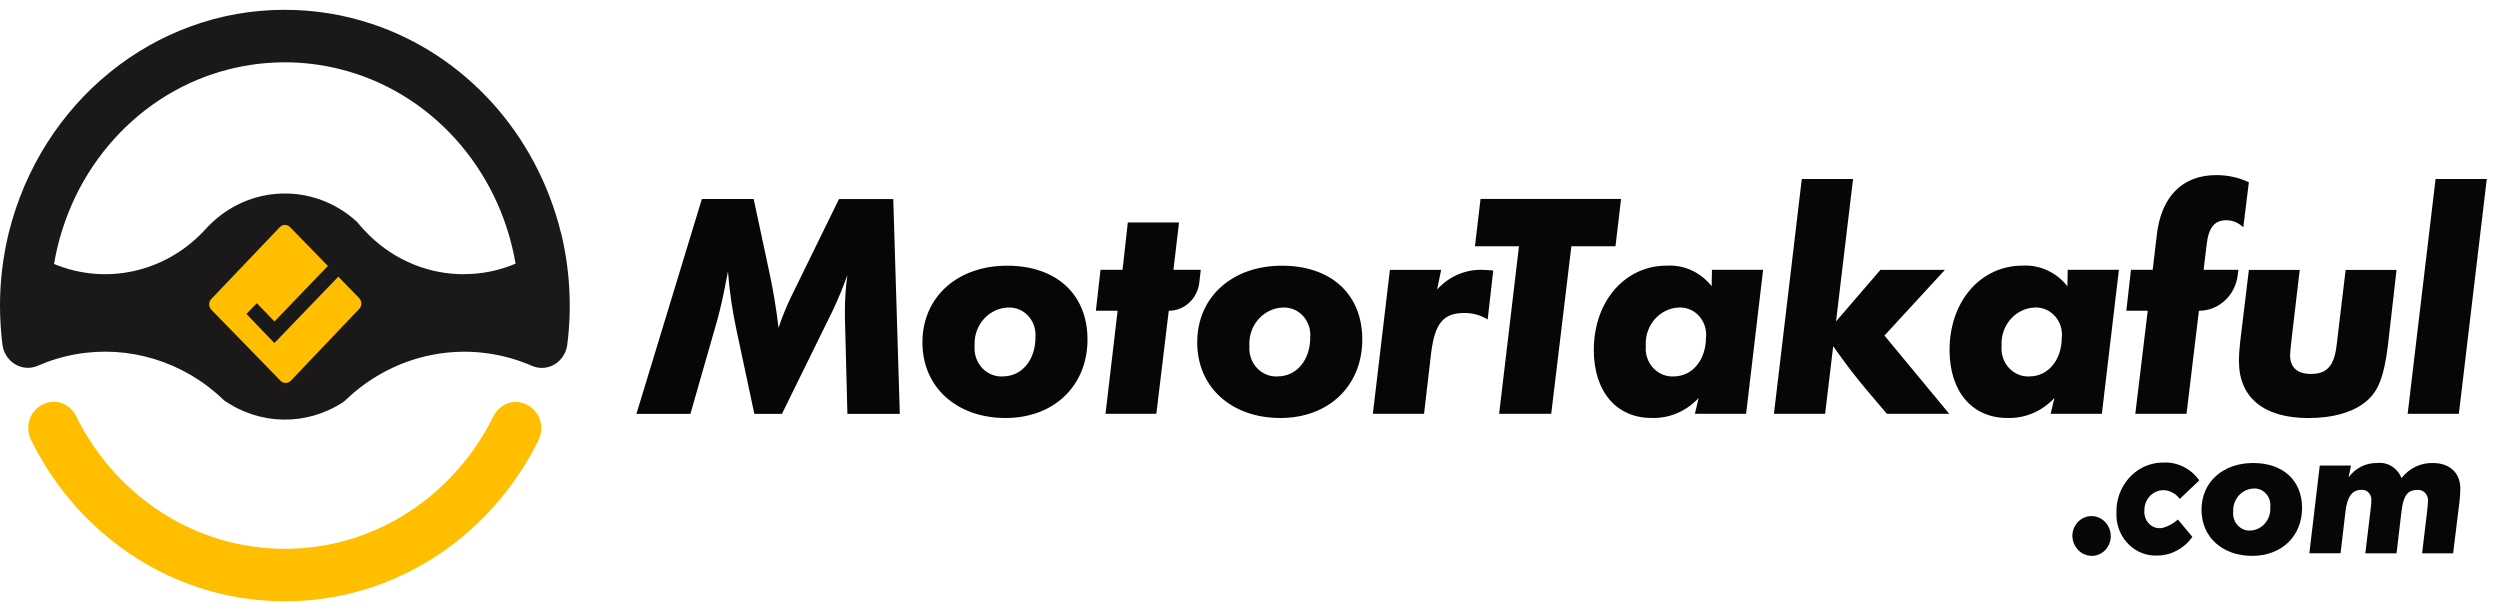
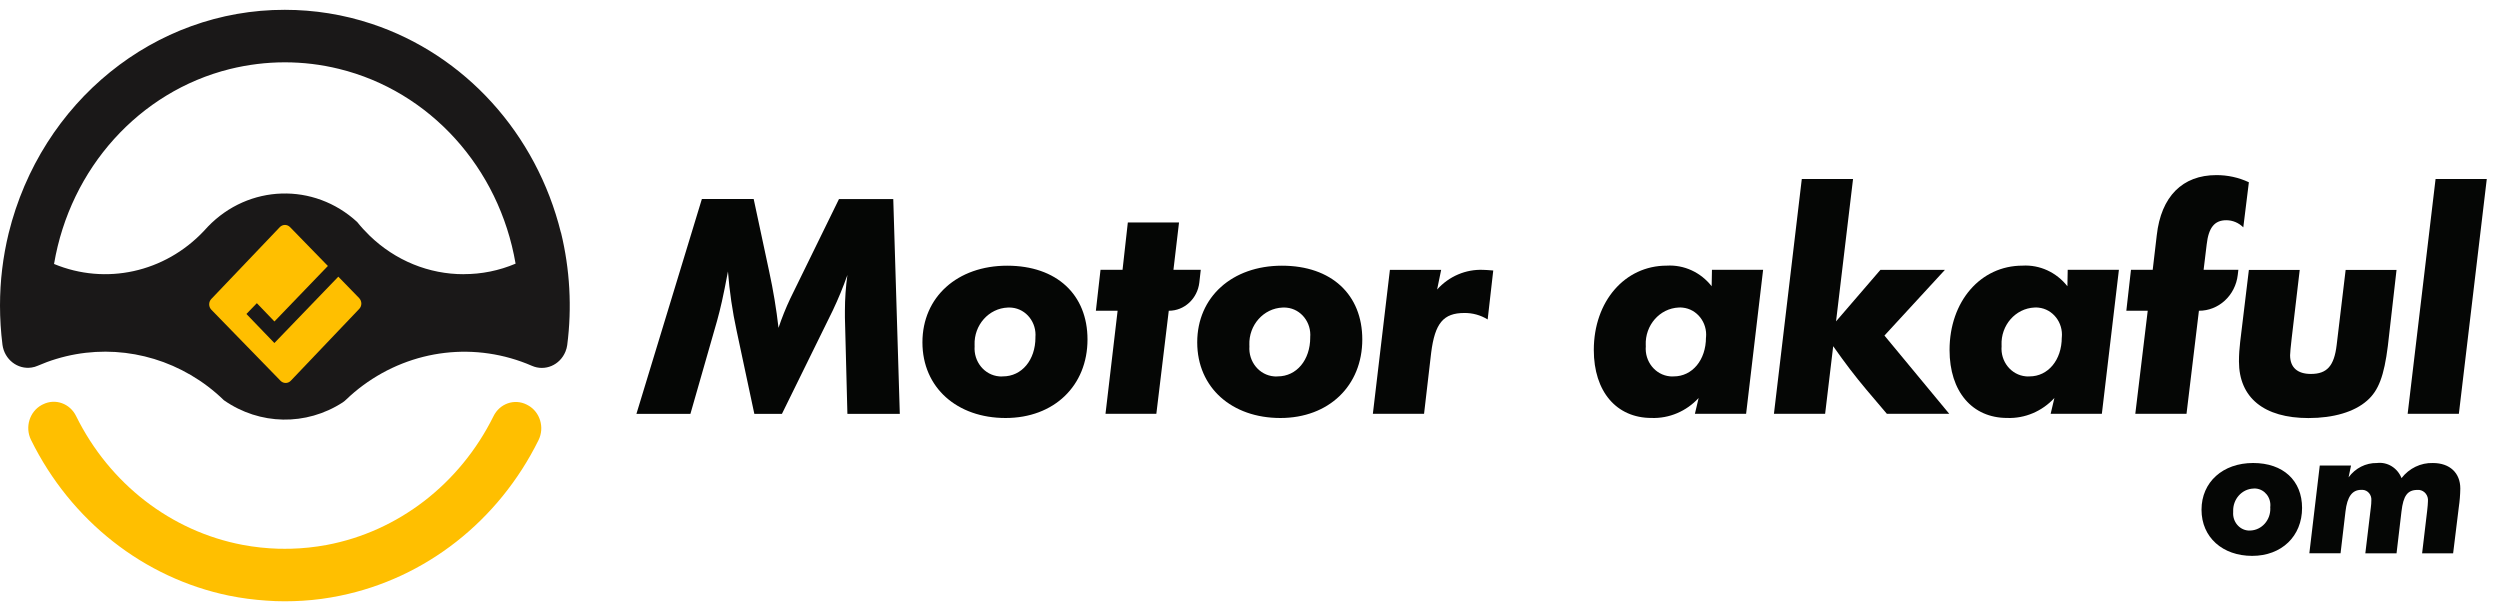
<svg xmlns="http://www.w3.org/2000/svg" width="180" height="44" viewBox="0 0 180 44" fill="none">
  <path d="M40.385 16.746C38.619 9.62 33.475 3.943 26.763 1.717C24.742 1.045 22.631 0.707 20.506 0.707C11.142 0.692 2.958 7.315 0.621 16.802C0.208 18.499 0 20.245 0 21.998C0 22.944 0.061 23.89 0.179 24.833C0.327 25.888 1.267 26.616 2.276 26.462C2.43 26.44 2.581 26.395 2.724 26.331C3.159 26.143 3.6 25.978 4.052 25.843C7.782 24.713 11.802 25.437 14.954 27.814C15.359 28.122 15.75 28.456 16.116 28.812C16.12 28.812 16.127 28.816 16.131 28.824C18.704 30.618 22.043 30.678 24.674 28.974C24.767 28.91 24.857 28.839 24.939 28.756C25.313 28.396 25.711 28.062 26.127 27.754C29.681 25.126 34.275 24.593 38.296 26.338C39.236 26.751 40.316 26.293 40.715 25.31C40.776 25.159 40.819 25.002 40.84 24.844C41.189 22.141 41.034 19.389 40.392 16.746M33.396 19.742C30.883 19.749 28.461 18.758 26.616 16.971C26.296 16.659 25.995 16.333 25.715 15.983C22.606 13.123 17.908 13.269 14.968 16.318C14.871 16.43 14.774 16.535 14.67 16.641C11.856 19.618 7.613 20.549 3.891 19.006C5.058 12.109 10.032 6.594 16.547 4.972C17.843 4.653 19.171 4.487 20.506 4.487C21.82 4.487 23.13 4.645 24.408 4.96C30.941 6.56 35.941 12.075 37.122 18.983C35.937 19.486 34.67 19.742 33.389 19.738" fill="#1A1818" />
  <path d="M38.016 29.18C38.884 29.657 39.225 30.779 38.773 31.692C35.894 37.511 30.636 41.634 24.491 42.891C23.604 43.075 22.707 43.196 21.802 43.252C21.375 43.278 20.944 43.293 20.506 43.293C20.069 43.293 19.616 43.278 19.178 43.244C18.281 43.184 17.384 43.068 16.501 42.888H16.497C10.356 41.622 5.101 37.492 2.233 31.673C1.784 30.761 2.125 29.638 2.997 29.161L3.094 29.113C3.981 28.669 5.043 29.049 5.485 29.969C7.89 34.831 12.315 38.255 17.47 39.231C18.32 39.392 19.186 39.482 20.051 39.509C20.205 39.512 20.352 39.512 20.506 39.512C20.65 39.512 20.794 39.512 20.934 39.509C21.799 39.486 22.66 39.396 23.514 39.238C28.672 38.27 33.109 34.846 35.525 29.98C35.966 29.06 37.036 28.681 37.922 29.131L38.019 29.184" fill="#FFBF00" />
  <path d="M25.866 21.469L20.883 16.352C20.679 16.142 20.349 16.142 20.144 16.356L15.212 21.529C15.011 21.74 15.011 22.081 15.212 22.295C15.212 22.295 15.212 22.295 15.216 22.299L20.198 27.416C20.402 27.627 20.736 27.627 20.937 27.413L25.866 22.239C26.067 22.029 26.067 21.687 25.866 21.473C25.866 21.473 25.866 21.473 25.862 21.469" fill="#FFBF00" />
  <path d="M19.756 23.143L18.493 21.829L17.742 22.606L19.006 23.92L19.756 24.697L20.506 23.92L25.844 18.378L25.097 17.601L19.763 23.143H19.756Z" fill="#1A1818" />
  <path d="M64.315 14.328L64.786 29.797H61.013L60.834 22.862V22.374C60.834 21.514 60.895 20.651 61.013 19.798C60.708 20.666 60.356 21.518 59.961 22.351L56.3 29.797H54.312L53.037 23.812C52.732 22.408 52.524 20.981 52.413 19.547C52.054 21.447 51.878 22.19 51.63 23.095L49.71 29.797H45.823L50.535 14.328H54.265L55.381 19.547C55.672 20.887 55.898 22.243 56.053 23.605C56.293 22.885 56.577 22.179 56.9 21.495L60.407 14.332H64.315V14.328Z" fill="#050605" />
  <path d="M78.3 24.438C78.3 27.776 75.888 30.096 72.402 30.096C68.917 30.096 66.415 27.919 66.415 24.649C66.415 21.378 68.939 19.13 72.514 19.13C76.089 19.13 78.3 21.217 78.3 24.442M74.549 24.303C74.649 23.222 73.896 22.257 72.862 22.152C72.761 22.141 72.661 22.141 72.564 22.144C71.193 22.197 70.12 23.402 70.17 24.836C70.17 24.866 70.17 24.896 70.173 24.927C70.091 26.042 70.884 27.014 71.95 27.1C72.036 27.108 72.122 27.108 72.209 27.1C73.573 27.1 74.552 25.918 74.552 24.296" fill="#050605" />
  <path d="M84.151 22.374L83.257 29.793H79.596L80.468 22.374H78.903L79.237 19.427H80.823L81.204 16.018H84.89L84.488 19.427H86.455L86.351 20.346C86.215 21.507 85.27 22.378 84.154 22.374" fill="#050605" />
  <path d="M98.085 24.438C98.085 27.776 95.672 30.096 92.187 30.096C88.702 30.096 86.2 27.919 86.2 24.649C86.2 21.378 88.723 19.13 92.298 19.13C95.874 19.13 98.085 21.217 98.085 24.442M94.334 24.303C94.434 23.222 93.68 22.257 92.647 22.152C92.546 22.141 92.446 22.141 92.349 22.144C90.978 22.197 89.904 23.402 89.954 24.836C89.954 24.866 89.954 24.896 89.958 24.927C89.876 26.042 90.669 27.014 91.735 27.1C91.821 27.108 91.907 27.108 91.993 27.1C93.357 27.1 94.337 25.918 94.337 24.296" fill="#050605" />
  <path d="M103.763 19.43L103.472 20.846C104.33 19.889 105.547 19.374 106.8 19.43C106.958 19.43 107.202 19.453 107.514 19.476L107.112 23.001C106.606 22.689 106.024 22.528 105.436 22.535C103.917 22.535 103.314 23.279 103.045 25.389L102.532 29.796H98.846L100.073 19.43H103.759H103.763Z" fill="#050605" />
-   <path d="M113.139 17.733L111.688 29.792H107.937L109.366 17.733H106.197L106.599 14.324H116.717L116.315 17.733H113.146H113.139Z" fill="#050605" />
  <path d="M126.944 19.427L125.72 29.793H122.033L122.302 28.655C121.416 29.616 120.181 30.138 118.907 30.093C116.384 30.093 114.754 28.193 114.754 25.201C114.754 21.698 116.987 19.126 120.002 19.126C121.247 19.051 122.45 19.603 123.239 20.609L123.261 19.427H126.944ZM122.834 24.296C122.938 23.219 122.184 22.254 121.154 22.149C121.061 22.137 120.964 22.137 120.867 22.141C119.496 22.205 118.437 23.418 118.494 24.848C118.494 24.874 118.494 24.897 118.498 24.923C118.404 26.027 119.183 26.999 120.239 27.097C120.328 27.105 120.418 27.108 120.508 27.101C121.847 27.101 122.83 25.918 122.83 24.296" fill="#050605" />
  <path d="M133.419 12.889L132.195 23.139L135.39 19.43H140.034L135.68 24.16L140.347 29.796H135.856L134.381 28.057C133.509 27.014 132.906 26.225 131.99 24.926L131.409 29.796H127.723L129.729 12.889H133.415H133.419Z" fill="#050605" />
  <path d="M152.561 19.427L151.334 29.793H147.647L147.917 28.655C147.03 29.616 145.795 30.138 144.521 30.093C141.998 30.093 140.368 28.193 140.368 25.201C140.368 21.698 142.601 19.126 145.616 19.126C146.858 19.051 148.06 19.603 148.853 20.609L148.875 19.427H152.561ZM148.451 24.296C148.556 23.219 147.802 22.254 146.772 22.149C146.678 22.137 146.581 22.137 146.484 22.141C145.113 22.205 144.054 23.418 144.112 24.848C144.112 24.874 144.112 24.897 144.115 24.923C144.022 26.027 144.801 26.999 145.856 27.097C145.946 27.105 146.036 27.108 146.126 27.101C147.464 27.101 148.448 25.918 148.448 24.296" fill="#050605" />
  <path d="M158.322 22.374L157.429 29.793H153.742L154.636 22.374H153.096L153.43 19.427H154.995L155.286 16.945C155.598 14.14 157.141 12.608 159.575 12.608C160.383 12.605 161.183 12.777 161.919 13.123L161.517 16.37C161.187 16.04 160.749 15.856 160.293 15.856C159.446 15.856 159.019 16.389 158.882 17.594L158.66 19.427H161.162L161.119 19.791C160.95 21.27 159.744 22.381 158.319 22.374H158.322Z" fill="#050605" />
  <path d="M172.551 19.43L171.926 24.904C171.657 27.059 171.255 28.129 170.429 28.846C169.514 29.657 168.017 30.1 166.208 30.1C163.014 30.1 161.205 28.64 161.205 26.019C161.205 25.546 161.237 25.073 161.294 24.604L161.919 19.434H165.58L164.999 24.375C164.93 25.002 164.887 25.396 164.887 25.58C164.887 26.462 165.422 26.924 166.384 26.924C167.547 26.924 168.06 26.346 168.24 24.837L168.886 19.434H172.547L172.551 19.43Z" fill="#050605" />
  <path d="M179.048 12.889L177.038 29.796H173.351L175.361 12.889H179.048Z" fill="#050605" />
-   <path d="M151.976 38.566C151.994 39.351 151.398 40.004 150.645 40.023C150.634 40.023 150.623 40.023 150.612 40.023C149.848 40.019 149.227 39.381 149.209 38.581C149.22 37.782 149.848 37.147 150.612 37.158C151.352 37.17 151.955 37.793 151.973 38.566" fill="#050605" />
  <path d="M165.749 36.572C165.749 38.607 164.277 40.023 162.156 40.023C160.034 40.023 158.509 38.694 158.509 36.7C158.509 34.706 160.049 33.336 162.224 33.336C164.399 33.336 165.749 34.609 165.749 36.572ZM163.462 36.486C163.523 35.825 163.064 35.239 162.432 35.176C162.371 35.168 162.31 35.168 162.249 35.176C161.413 35.206 160.759 35.941 160.788 36.816C160.788 36.835 160.788 36.854 160.788 36.873C160.738 37.552 161.223 38.145 161.869 38.198C161.922 38.202 161.973 38.202 162.027 38.198C162.849 38.168 163.491 37.443 163.462 36.584C163.462 36.553 163.462 36.52 163.455 36.49" fill="#050605" />
  <path d="M169.274 33.52L169.098 34.369C169.582 33.705 170.34 33.322 171.14 33.337C171.898 33.243 172.619 33.69 172.91 34.425C173.459 33.716 174.295 33.31 175.168 33.337C176.392 33.337 177.142 34.057 177.142 35.172C177.135 35.623 177.099 36.074 177.034 36.517L176.625 39.839H174.392L174.758 36.757C174.787 36.517 174.812 36.205 174.812 36.092C174.855 35.683 174.572 35.319 174.18 35.274C174.141 35.27 174.101 35.27 174.062 35.274C173.341 35.274 173.039 35.683 172.906 36.828L172.551 39.839H170.304L170.699 36.547C170.724 36.37 170.738 36.19 170.738 36.01C170.763 35.627 170.483 35.296 170.121 35.27C170.081 35.27 170.042 35.27 170.006 35.27C169.353 35.27 168.997 35.766 168.875 36.825L168.52 39.836H166.273L167.023 33.517H169.27L169.274 33.52Z" fill="#050605" />
-   <path d="M158.344 34.59L156.944 35.923C156.696 35.589 156.337 35.367 155.939 35.304C155.185 35.206 154.5 35.762 154.406 36.55C154.395 36.625 154.395 36.7 154.395 36.779C154.345 37.414 154.794 37.973 155.4 38.026C155.508 38.037 155.616 38.026 155.72 38.007C156.122 37.894 156.495 37.688 156.811 37.406L157.848 38.653C157.267 39.486 156.348 39.982 155.365 39.997C153.81 40.09 152.479 38.852 152.385 37.226C152.382 37.136 152.378 37.049 152.385 36.959C152.31 35.022 153.749 33.385 155.601 33.306C155.648 33.306 155.698 33.306 155.745 33.306C156.764 33.246 157.741 33.73 158.347 34.587" fill="#050605" />
</svg>